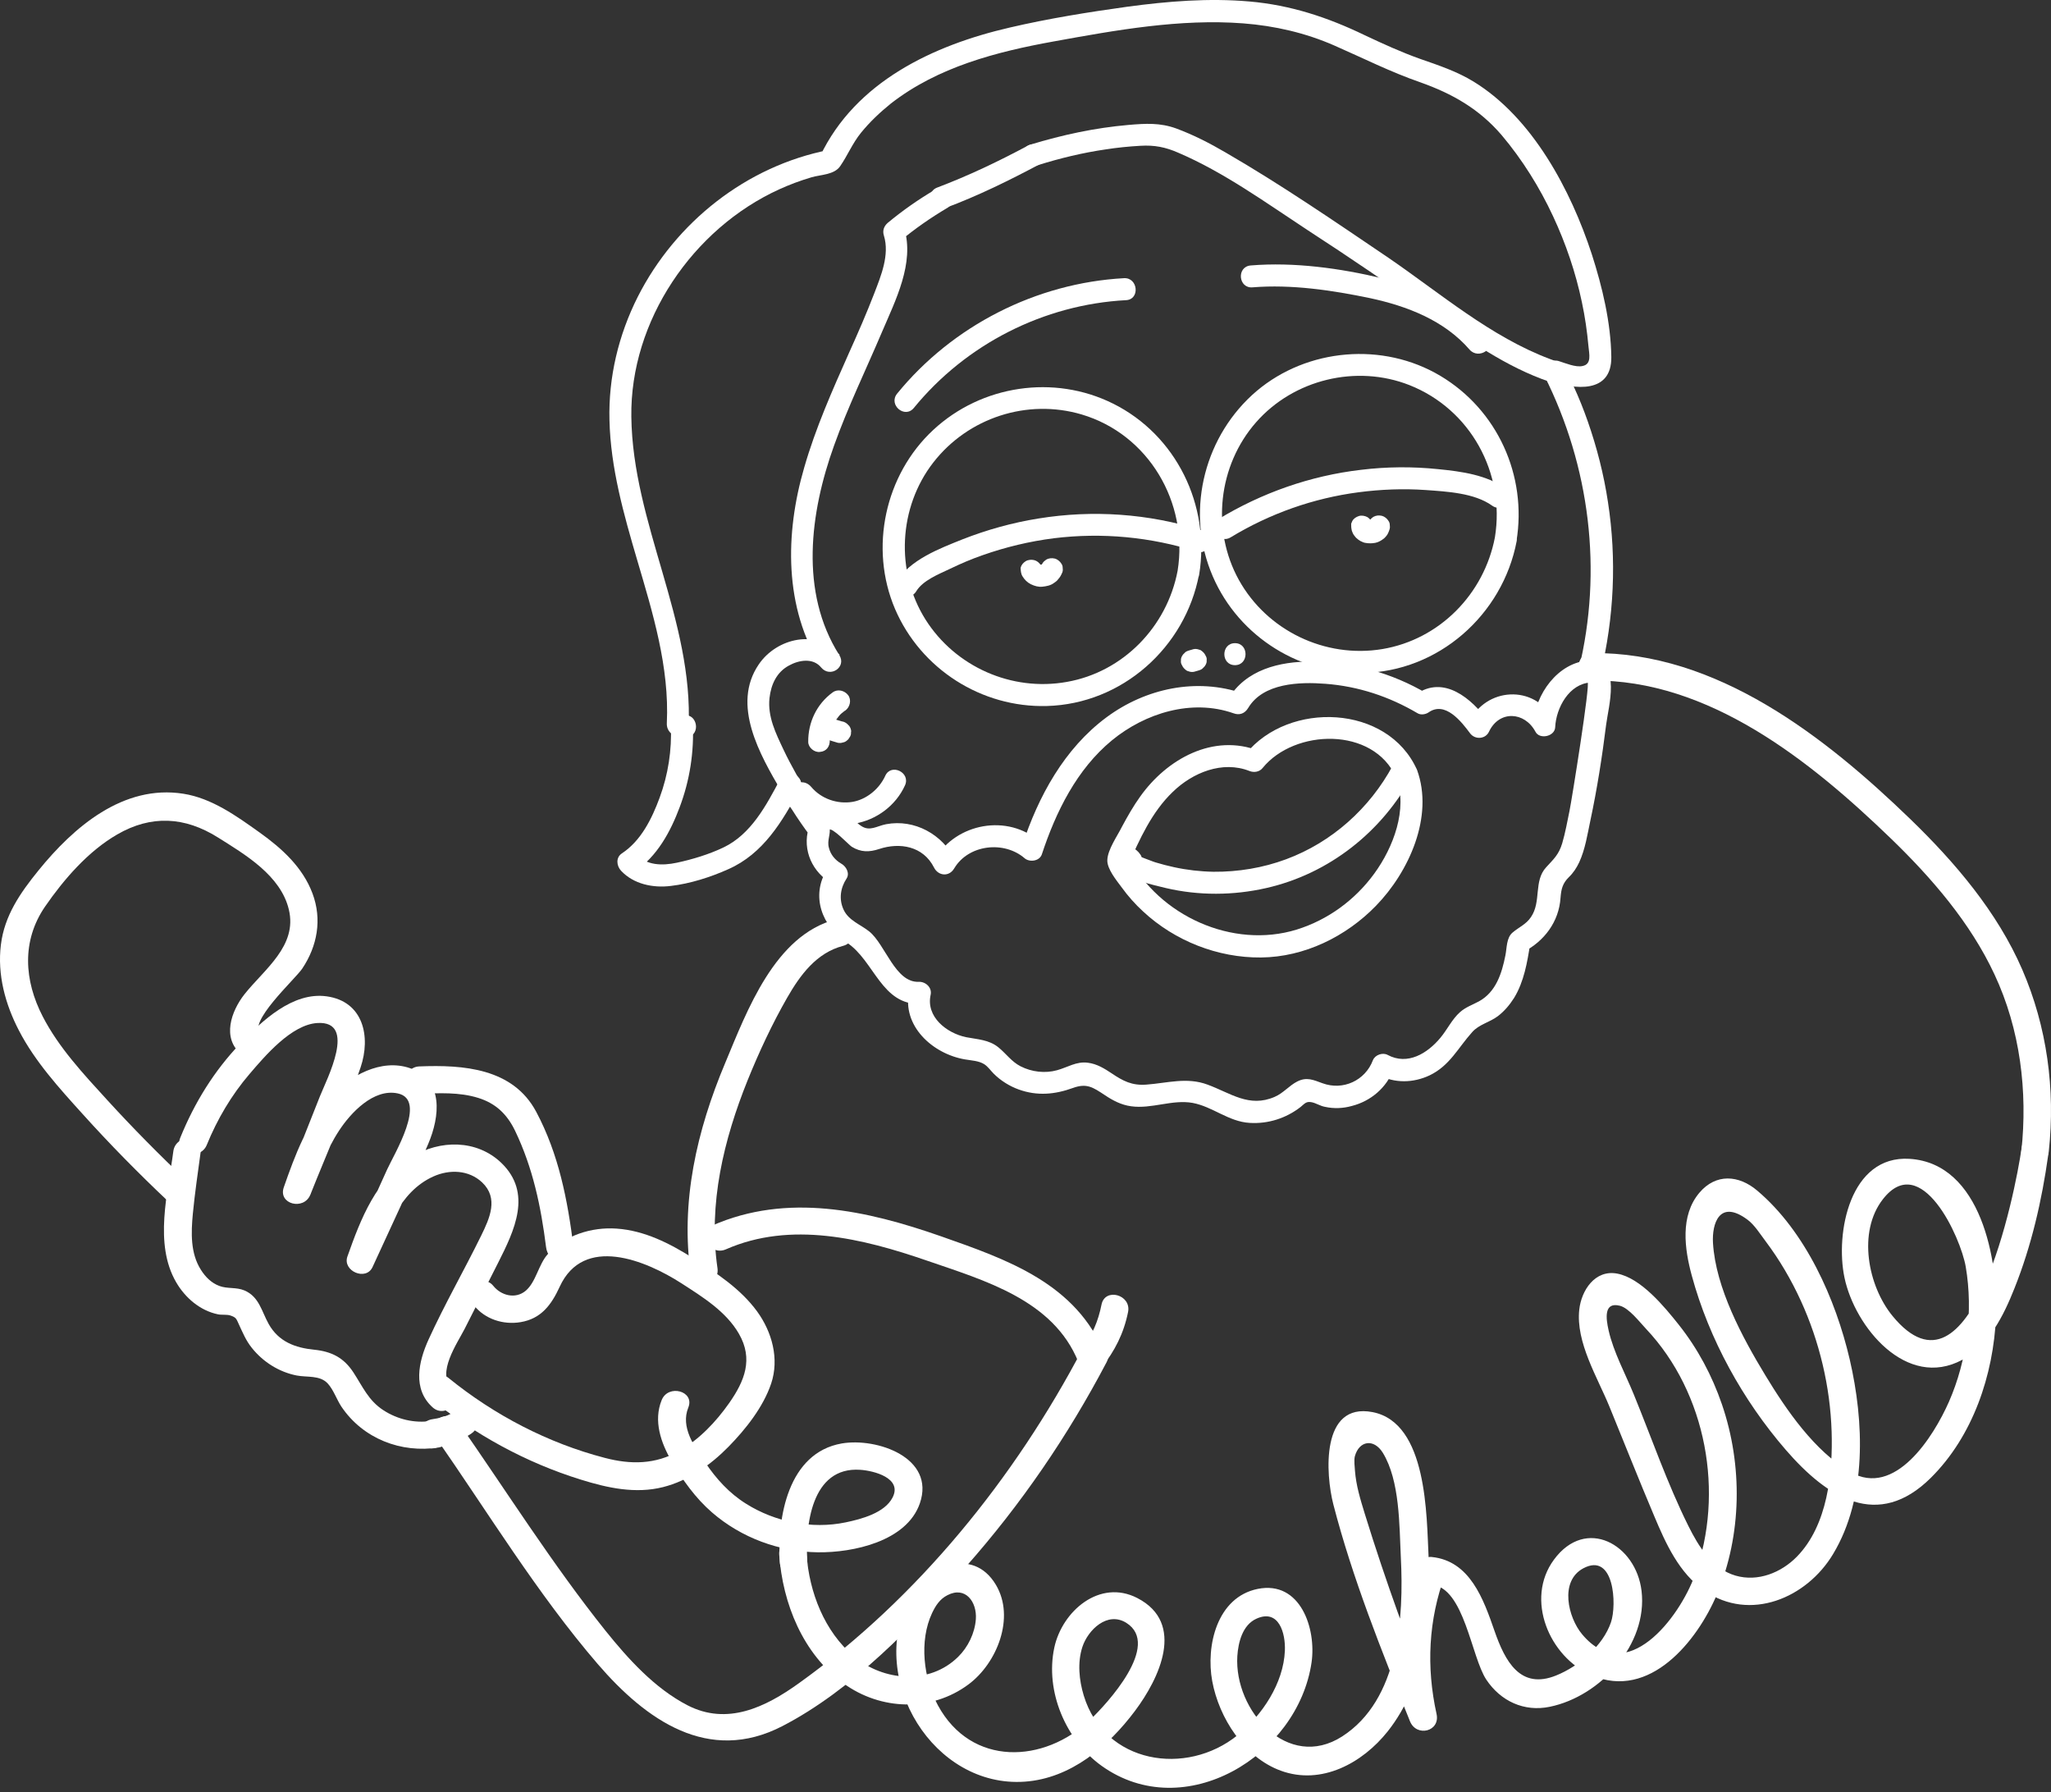
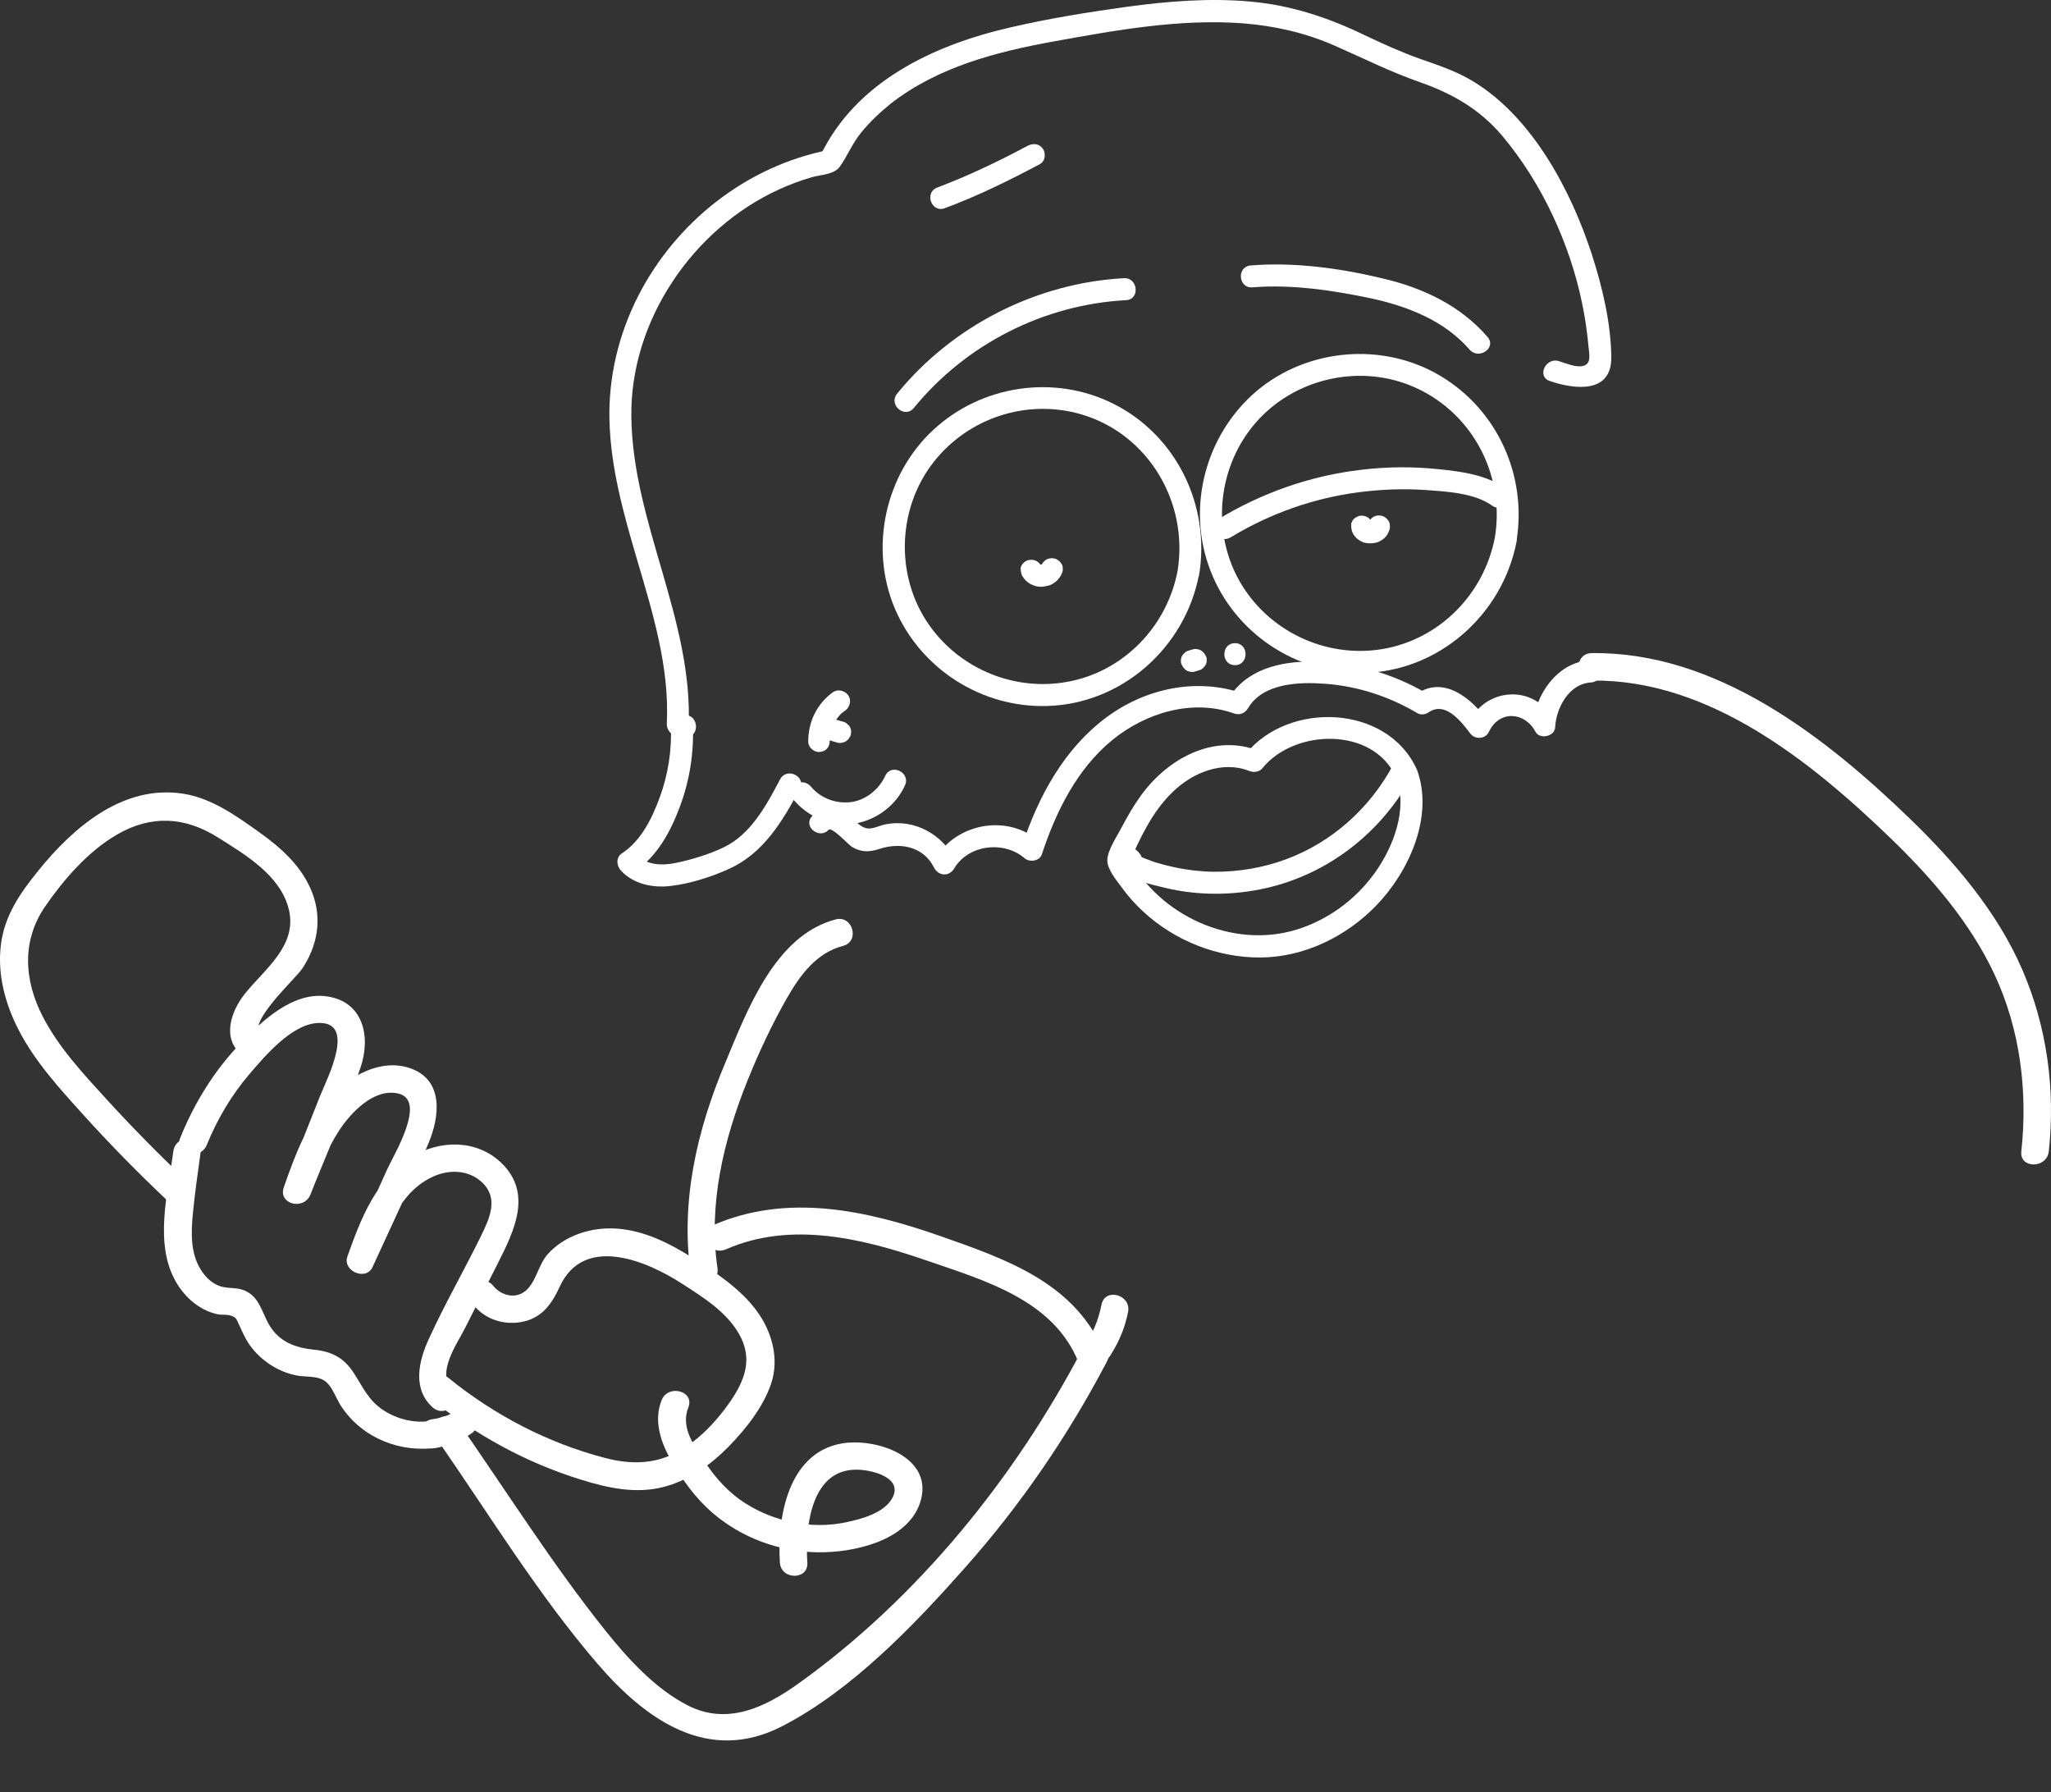
<svg xmlns="http://www.w3.org/2000/svg" width="380" height="332" viewBox="0 0 380 332" fill="none">
  <rect x="0" y="0" width="380" height="332" fill="#333333" stroke="none" />
  <path d="M169.305 75.58C178.962 63.752 193.394 56.412 208.633 55.605C211.239 55.481 210.867 51.408 208.261 51.532C191.988 52.421 176.46 60.34 166.204 72.933C164.55 75.001 167.631 77.606 169.305 75.58Z" fill="white" />
  <path d="M232.08 53.228C239.296 52.649 246.802 53.766 253.853 55.234C260.697 56.702 267.583 59.349 272.276 64.766C273.993 66.73 277.322 64.435 275.626 62.45C270.581 56.578 263.592 53.311 256.148 51.574C248.332 49.692 239.772 48.514 231.729 49.175C229.061 49.403 229.433 53.476 232.08 53.228Z" fill="white" />
  <path d="M228.007 99.545C235.265 95.14 243.329 92.287 251.724 91.191C255.839 90.653 259.995 90.488 264.151 90.778C268.1 91.067 273.166 91.315 276.454 93.672C278.583 95.182 281.23 92.08 279.1 90.571C275.44 87.966 270.829 87.345 266.467 86.911C261.69 86.415 256.893 86.456 252.158 87.035C242.75 88.131 233.735 91.315 225.671 96.216C223.437 97.539 225.774 100.889 228.007 99.545Z" fill="white" />
-   <path d="M169.759 109.532C170.979 107.526 173.874 106.389 175.921 105.417C177.927 104.445 179.953 103.577 182.041 102.853C186.322 101.344 190.726 100.289 195.254 99.71C204.187 98.615 213.181 99.462 221.783 102.192C224.264 102.957 224.967 98.966 222.507 98.201C212.809 95.141 202.45 94.417 192.421 96.05C187.603 96.816 182.848 98.139 178.319 99.917C174.039 101.633 168.581 103.701 166.099 107.774C164.714 110.008 168.415 111.765 169.759 109.532Z" fill="white" />
  <path d="M211.093 158.061C211.051 158.02 211.01 157.937 210.969 157.896C210.514 157.4 209.873 156.883 209.087 157.048C207.04 157.503 206.068 159.653 207.743 161.245C209.707 163.127 213.491 163.892 216.014 164.512C222.093 165.939 228.524 165.898 234.603 164.512C246.265 161.866 256.086 154.071 261.71 143.567C262.972 141.251 259.27 139.493 258.05 141.809C253.77 149.749 246.761 156.035 238.283 159.178C234.003 160.77 229.392 161.535 224.822 161.494C222.382 161.452 219.881 161.163 217.523 160.646C216.386 160.398 215.249 160.108 214.091 159.757C213.429 159.55 212.788 159.26 212.127 159.033C212.044 158.992 210.659 158.413 210.783 158.619C210.741 159.157 210.741 159.674 210.7 160.212C210.741 160.129 210.783 160.046 210.824 160.005C210.245 160.377 209.728 160.77 209.19 161.142C209.273 161.142 209.356 161.101 209.439 161.101C208.818 160.811 208.219 160.522 207.557 160.253C207.598 160.294 207.64 160.377 207.681 160.418C209.459 162.341 212.85 160.026 211.093 158.061Z" fill="white" />
  <path d="M262.538 142.615C257.121 130.478 238.78 129.816 230.819 139.638C231.626 139.473 232.453 139.307 233.259 139.1C224.782 135.792 216.18 140.61 211.238 147.578C209.977 149.336 208.922 151.197 207.888 153.119C207.041 154.836 205.2 157.4 205.159 159.364C205.118 160.997 206.875 163.107 207.806 164.368C208.984 166.001 210.328 167.511 211.796 168.855C217.669 174.314 225.65 177.456 233.652 177.374C241.675 177.291 249.387 173.507 254.929 167.8C261.029 161.535 265.702 151.259 262.538 142.615C261.649 140.176 257.803 141.561 258.713 144.042C260.863 149.915 258.134 157.007 254.639 161.804C251.083 166.704 246.038 170.406 240.248 172.204C228.379 175.864 214.732 169.641 209.067 158.744C209.026 159.281 209.026 159.798 208.984 160.336C211.135 155.477 213.388 150.431 217.296 146.689C220.956 143.132 226.477 140.858 231.481 142.822C232.287 143.153 233.321 143.029 233.921 142.285C239.834 134.986 254.474 134.572 258.671 144.042C259.767 146.42 263.593 145.035 262.538 142.615Z" fill="white" />
-   <path d="M192.256 30.607C196.412 29.305 200.609 28.291 204.89 27.671C207.019 27.34 209.129 27.133 211.258 27.009C213.905 26.844 215.952 27.257 218.351 28.312C226.787 31.93 234.541 37.555 242.191 42.579C249.904 47.583 257.513 52.773 265.06 58.066C272.028 62.967 278.997 67.971 287.143 70.742C286.812 70.369 286.44 69.976 286.13 69.604C294.566 86.394 296.965 105.727 292.499 124.026C292.251 124.998 293.119 126.342 294.132 126.384C294.711 126.425 291.196 148.281 290.782 150.266C290.369 152.251 290.017 154.256 289.438 156.221C288.818 158.309 287.846 159.157 286.461 160.666C284.104 163.23 285.613 167.035 283.649 169.888C282.76 171.232 281.457 171.729 280.258 172.742C279.079 173.714 279.203 175.595 278.914 176.981C278.252 180.33 277.156 183.783 274.013 185.5C272.793 186.161 271.573 186.554 270.498 187.505C269.03 188.808 268.141 190.731 266.88 192.24C264.481 195.135 260.801 197.41 257.099 195.425C256.21 194.928 254.784 195.383 254.37 196.396C252.943 200.18 248.829 202.062 245.045 200.677C243.328 200.056 242.108 199.457 240.351 200.346C238.842 201.111 237.787 202.496 236.153 203.199C231.418 205.246 228.007 202.496 223.727 200.925C219.901 199.498 216.303 200.635 212.395 200.925C209.749 201.131 208.074 200.263 205.965 198.836C204.621 197.947 203.236 197.079 201.561 196.872C199.431 196.582 197.818 197.72 195.854 198.257C193.621 198.878 191.16 198.588 189.092 197.534C187.418 196.686 186.404 195.176 184.978 194.019C183.22 192.592 181.111 192.55 178.981 192.137C175.363 191.372 171.517 188.353 172.427 184.28C172.716 182.936 171.496 181.84 170.235 181.881C165.872 182.088 164.032 174.954 161.054 172.556C159.421 171.253 157.27 170.55 156.319 168.565C155.389 166.601 155.699 164.492 156.857 162.734C157.477 161.762 156.774 160.501 155.885 160.005C154.748 159.343 153.879 158.33 153.569 157.027C153.197 155.683 153.941 154.546 153.693 153.285C153.486 152.147 152.184 150.927 151.543 149.976C150.612 148.591 149.702 147.205 148.813 145.737C148.937 146.234 149.02 146.751 149.144 147.247C149.351 146.11 148.482 145.158 148.007 144.269C148.131 144.766 148.214 145.283 148.338 145.779C148.503 144.848 147.966 144.187 147.531 143.422C146.725 141.954 145.898 140.444 145.174 138.893C143.747 135.874 142.197 132.773 142.569 129.32C142.858 126.756 143.913 124.502 146.187 123.282C148.028 122.269 150.633 121.814 152.142 123.654C153.817 125.66 156.919 123.572 155.492 121.338C148.11 109.677 150.075 94.934 154.52 82.569C157.084 75.394 160.434 68.508 163.411 61.499C165.893 55.668 169.49 48.741 167.526 42.269C167.278 43.034 167.03 43.861 166.802 44.626C169.532 42.352 172.427 40.346 175.528 38.506C177.761 37.162 175.445 33.812 173.212 35.156C170.152 36.955 167.257 38.981 164.487 41.276C163.763 41.897 163.473 42.745 163.763 43.634C164.859 47.211 163.225 51.098 161.964 54.386C160.537 58.087 158.945 61.726 157.312 65.345C154.21 72.313 151.108 79.281 148.999 86.621C145.443 98.8 145.215 112.592 152.225 123.634C153.321 122.868 154.458 122.083 155.575 121.318C151.46 116.417 143.913 118.175 140.584 123.075C135.456 130.581 140.832 139.865 144.74 146.544C144.616 146.048 144.533 145.531 144.409 145.034C144.202 146.13 145.029 147.164 145.546 148.012C145.422 147.516 145.34 146.999 145.215 146.502C144.967 147.805 146.105 148.984 146.766 150.018C147.821 151.692 148.958 153.326 150.157 154.918C150.033 154.422 149.951 153.905 149.826 153.409C148.607 157.523 150.55 161.679 154.231 163.727C153.9 162.837 153.569 161.928 153.259 160.997C150.116 165.98 152.328 171.646 156.877 174.603C162.005 177.952 163.308 186.306 170.648 185.975C169.925 185.169 169.18 184.383 168.457 183.577C167.03 190.049 172.819 195.238 178.774 196.252C179.953 196.458 181.338 196.5 182.352 197.141C183.055 197.596 183.53 198.319 184.109 198.898C185.412 200.201 187.045 201.214 188.762 201.834C192.153 203.054 195.44 202.765 198.79 201.545C201.354 200.615 202.491 201.421 204.662 202.848C206.172 203.861 207.722 204.688 209.563 204.936C213.388 205.474 217.193 203.633 220.976 204.316C224.719 205.019 227.614 207.79 231.543 208.017C234.934 208.224 238.263 207.169 240.951 205.081C241.757 204.419 242.005 203.985 243.039 204.192C243.845 204.357 244.631 204.895 245.479 205.039C247.154 205.412 248.87 205.329 250.483 204.874C253.957 203.985 256.872 201.524 258.154 198.154C257.265 198.485 256.355 198.816 255.425 199.126C258.361 200.718 261.855 200.635 264.874 199.208C268.617 197.41 270.126 194.122 272.773 191.186C274.034 189.759 275.998 189.387 277.508 188.25C278.728 187.319 279.7 186.161 280.527 184.859C282.367 181.84 282.967 178.263 283.504 174.83C283.049 175.368 282.656 175.843 282.201 176.381C286.109 174.375 288.839 170.757 289.128 166.311C289.252 164.719 289.5 163.664 290.638 162.527C291.486 161.721 292.106 160.77 292.602 159.715C293.698 157.317 294.112 154.587 294.649 152.044C295.91 146.13 296.841 140.175 297.585 134.2C297.999 130.933 300.397 122.703 294.897 122.455C295.435 123.22 295.993 124.047 296.531 124.812C299.053 114.453 299.55 103.577 297.916 93.011C297.151 87.924 295.869 82.9 294.174 78.061C293.408 75.869 292.54 73.698 291.568 71.589C291.072 70.493 290.596 69.315 289.976 68.281C289.273 67.185 288.384 66.978 287.205 66.523C276.205 62.409 266.818 54.303 257.203 47.728C247.34 41.049 237.394 34.226 227.076 28.25C224.14 26.534 221.121 24.983 217.937 23.804C214.918 22.708 212.271 22.874 209.087 23.143C202.884 23.68 196.826 24.983 190.871 26.802C188.348 27.547 189.733 31.393 192.256 30.607Z" fill="white" />
  <path d="M218.185 105.727C216.221 116.086 208.115 124.481 197.673 126.321C187.438 128.162 176.976 123.509 171.455 114.742C165.872 105.851 166.472 93.962 172.923 85.67C179.374 77.379 190.333 73.802 200.403 76.779C212.809 80.46 220.211 93.093 218.185 105.727C217.772 108.291 221.762 109.035 222.176 106.451C224.264 93.61 217.937 80.604 206.234 74.773C195.275 69.314 181.855 71.341 172.923 79.632C163.949 87.945 161.013 101.529 165.831 112.819C170.607 123.943 181.855 131.118 193.952 130.788C207.888 130.415 219.591 119.953 222.155 106.409C222.713 103.866 218.681 103.122 218.185 105.727Z" fill="white" />
  <path d="M276.969 99.545C274.964 110.028 266.734 118.464 256.106 120.242C245.499 122 234.747 116.81 229.536 107.443C224.367 98.118 225.711 86.208 232.72 78.227C239.688 70.287 251.309 67.474 261.131 71.341C272.441 75.807 278.913 87.635 276.969 99.545C276.556 102.109 280.546 102.853 280.96 100.268C282.966 88.131 277.445 75.931 266.858 69.625C256.251 63.298 242.232 64.497 232.824 72.437C223.333 80.501 219.735 94.003 224.263 105.706C228.709 117.244 240.081 124.833 252.426 124.667C266.486 124.461 278.396 113.915 281.001 100.248C281.477 97.663 277.445 96.96 276.969 99.545Z" fill="white" />
  <path d="M153.528 153.718C154.107 153.098 157.271 156.53 157.808 156.861C159.524 157.916 161.075 157.874 162.895 157.275C166.72 156.013 171.042 156.737 173.047 160.707C173.854 162.299 175.859 162.465 176.79 160.872C179.436 156.427 186.032 155.703 189.837 158.991C190.726 159.756 192.566 159.57 193.021 158.288C195.627 150.389 199.493 142.511 206.027 137.135C212.189 132.09 220.791 129.423 228.524 132.131C229.62 132.545 230.612 132.214 231.253 131.159C234.024 126.507 240.786 126.3 245.562 126.672C251.641 127.127 257.389 129.03 262.641 132.131C263.262 132.503 264.151 132.338 264.688 131.966C267.749 129.815 270.767 133.682 272.36 135.832C273.249 137.052 275.213 136.97 275.875 135.543C277.756 131.552 282.471 131.8 284.476 135.543C285.241 137.052 288.053 136.432 288.136 134.737C288.302 131.159 290.7 126.631 294.774 126.424C297.379 126.259 297.007 122.227 294.401 122.351C288.653 122.682 284.373 128.678 284.125 134.054C285.345 133.765 286.565 133.517 287.785 133.248C284.311 126.735 275.234 127.293 272.173 133.827C273.352 133.744 274.489 133.62 275.689 133.537C272.628 129.423 267.542 124.977 262.31 128.637C263.013 128.595 263.654 128.513 264.357 128.471C257.886 124.646 250.545 122.64 242.998 122.558C237.043 122.516 230.819 124.067 227.594 129.443C228.483 129.112 229.392 128.782 230.323 128.471C221.721 125.494 212.272 127.5 205.014 132.876C197.198 138.665 192.38 147.515 189.403 156.592C190.457 156.344 191.533 156.137 192.587 155.889C186.715 150.72 177.183 152.457 173.233 159.115C174.495 159.156 175.715 159.239 176.976 159.28C174.619 154.587 169.47 151.692 164.177 152.684C162.461 153.015 161.158 154.07 159.566 153.015C158.428 152.312 157.767 151.051 156.547 150.41C154.458 149.273 152.225 149.355 150.55 151.113C148.607 152.974 151.75 155.62 153.528 153.718Z" fill="white" />
  <path d="M221.535 124.358C221.783 124.275 222.031 124.234 222.238 124.151C222.486 124.068 222.734 123.944 222.9 123.737C223.106 123.572 223.272 123.365 223.396 123.117C223.52 122.869 223.603 122.58 223.561 122.352C223.603 122.063 223.561 121.815 223.437 121.587C223.354 121.422 223.272 121.256 223.189 121.132C222.982 120.843 222.693 120.595 222.424 120.429C222.259 120.388 222.052 120.305 221.886 120.264C221.514 120.181 221.163 120.222 220.832 120.346C220.584 120.429 220.336 120.471 220.129 120.553C219.881 120.636 219.633 120.76 219.467 120.967C219.26 121.132 219.095 121.339 218.971 121.587C218.847 121.835 218.764 122.125 218.806 122.352C218.764 122.642 218.806 122.89 218.93 123.117C219.012 123.283 219.095 123.448 219.178 123.572C219.384 123.862 219.674 124.11 219.943 124.275C220.108 124.316 220.315 124.399 220.48 124.441C220.832 124.523 221.204 124.482 221.535 124.358Z" fill="white" />
  <path d="M228.812 123.22C231.418 123.22 231.418 119.147 228.812 119.147C226.207 119.147 226.166 123.22 228.812 123.22Z" fill="white" />
  <path d="M126.316 132.711C126.771 132.793 127.205 132.835 127.66 132.917C127.908 133.372 128.156 133.806 128.363 134.261C128.363 134.179 128.363 134.096 128.363 134.013C127.019 134.137 125.675 134.261 124.29 134.385C124.497 138.914 123.794 143.525 122.201 147.805C120.775 151.671 118.769 155.745 115.233 158.081C114.055 158.846 114.22 160.397 115.068 161.307C117.384 163.788 120.981 164.533 124.29 164.119C127.846 163.706 131.672 162.486 134.939 161.018C141.41 158.164 144.967 152.168 148.193 146.13C149.413 143.814 145.753 142.057 144.533 144.372C141.969 149.19 139.157 154.566 134.008 157.006C131.361 158.267 128.301 159.198 125.406 159.818C122.677 160.397 119.782 160.356 117.777 158.185C117.735 159.239 117.652 160.335 117.611 161.41C121.726 158.722 124.248 154.029 125.923 149.542C127.805 144.559 128.611 139.307 128.363 134.013C128.239 131.408 124.207 131.78 124.29 134.385C124.373 136.06 126.171 137.239 127.722 136.536C130.1 135.44 128.715 131.615 126.316 132.711Z" fill="white" />
  <path d="M127.579 134.841C128.509 114.867 117.22 97.022 116.971 77.213C116.723 59.452 128.344 42.373 144.369 35.074C146.333 34.184 148.318 33.44 150.365 32.84C152.081 32.344 154.562 32.386 155.658 30.793C157.044 28.788 157.933 26.555 159.525 24.59C161.158 22.584 163.04 20.806 165.066 19.173C173.751 12.411 184.586 9.599 195.234 7.676C206.731 5.588 218.641 3.438 230.324 4.327C236.196 4.782 241.861 6.084 247.237 8.441C252.531 10.757 257.638 13.342 263.138 15.244C269.134 17.374 274.056 20.186 278.212 25.024C282.037 29.553 285.263 34.722 287.744 40.057C290.101 45.102 291.941 50.499 293.079 55.957C293.658 58.645 294.05 61.375 294.299 64.104C294.423 65.572 294.96 67.454 293.203 67.805C291.941 68.095 290.018 67.268 288.881 66.916C286.441 66.069 284.642 69.728 287.124 70.576C291.776 72.168 298.62 72.975 298.537 66.131C298.455 59.762 296.863 53.125 294.919 47.087C291.052 35.26 283.96 21.82 273.022 15.12C269.962 13.239 266.55 12.101 263.159 10.923C259.602 9.661 256.232 8.111 252.841 6.518C245.997 3.21 239.111 0.936 231.481 0.274C223.934 -0.388 216.366 0.233 208.861 1.246C201.562 2.259 194.221 3.438 187.046 5.112C172.903 8.379 158.512 15.141 151.957 28.912C152.495 28.54 153.053 28.147 153.591 27.774C138.31 30.752 125.18 41.153 118.171 54.965C114.594 62.057 112.712 69.894 112.919 77.834C113.125 86.684 115.565 95.285 118.047 103.722C120.941 113.543 124.043 123.572 123.547 133.972C123.423 136.722 127.455 137.446 127.579 134.841Z" fill="white" />
  <path d="M175.053 38.568C181.173 36.293 186.963 33.44 192.711 30.38C193.683 29.842 193.807 28.374 193.207 27.526C192.504 26.554 191.325 26.513 190.354 27.03C184.936 29.925 179.395 32.571 173.646 34.742C171.186 35.673 172.571 39.498 175.053 38.568Z" fill="white" />
  <path d="M146.974 148.095C149.704 151.362 154.025 153.264 158.305 152.582C162.379 151.92 165.976 149.232 167.672 145.489C168.768 143.091 165.067 141.333 164.012 143.732C162.916 146.13 160.58 148.095 157.933 148.55C155.121 149.005 152.143 147.971 150.303 145.779C149.6 144.931 148.422 144.6 147.45 145.283C146.643 145.841 146.25 147.226 146.974 148.095Z" fill="white" />
  <path d="M153.736 137.116C153.736 137.033 153.736 136.95 153.736 136.868C153.736 136.578 153.736 136.992 153.736 137.033C153.736 136.868 153.777 136.702 153.777 136.537C153.818 136.206 153.86 135.834 153.942 135.524C153.984 135.358 154.025 135.193 154.066 135.027C154.149 134.779 153.901 135.441 154.025 135.193C154.066 135.11 154.066 135.027 154.108 134.945C154.232 134.614 154.356 134.283 154.521 134.014C154.604 133.849 154.687 133.725 154.769 133.559C154.811 133.476 154.852 133.435 154.894 133.352C155.018 133.104 154.852 133.435 154.811 133.476C155.018 133.228 155.183 132.939 155.39 132.711C155.597 132.422 155.845 132.215 156.093 131.988C156.258 131.781 155.762 132.277 155.969 132.112C156.051 132.07 156.093 131.988 156.175 131.946C156.3 131.822 156.465 131.698 156.63 131.616C157.478 130.995 157.809 129.651 157.127 128.762C156.465 127.914 155.204 127.583 154.273 128.266C151.337 130.396 149.704 133.807 149.745 137.446C149.745 138.501 150.923 139.452 151.937 139.287C153.095 139.204 153.777 138.294 153.736 137.116Z" fill="white" />
  <path d="M153.341 137.032C154.003 137.239 154.602 137.405 155.264 137.611C155.554 137.653 155.802 137.653 156.071 137.57C156.319 137.529 156.567 137.446 156.794 137.28C157.022 137.115 157.208 136.95 157.332 136.701C157.497 136.495 157.621 136.247 157.663 135.978C157.663 135.812 157.663 135.606 157.704 135.44C157.663 135.068 157.539 134.737 157.332 134.468C157.208 134.344 157.084 134.22 156.96 134.096C156.67 133.848 156.339 133.683 155.988 133.641C155.326 133.435 154.727 133.269 154.065 133.062C153.775 133.021 153.527 133.021 153.258 133.104C153.01 133.145 152.762 133.228 152.535 133.393C152.287 133.559 152.121 133.724 151.997 133.972C151.832 134.179 151.708 134.427 151.666 134.696C151.666 134.861 151.666 135.068 151.625 135.233C151.666 135.606 151.79 135.936 151.997 136.205C152.121 136.329 152.245 136.453 152.369 136.577C152.638 136.826 152.969 136.95 153.341 137.032Z" fill="white" />
  <path d="M189.444 106.762C189.816 107.382 190.333 107.899 190.995 108.23C191.698 108.561 192.38 108.767 193.145 108.685C193.869 108.602 194.614 108.478 195.234 108.023C195.523 107.816 195.854 107.61 196.04 107.32C196.454 106.865 196.619 106.514 196.847 105.976C196.929 105.687 196.929 105.438 196.888 105.17C196.888 104.88 196.805 104.632 196.64 104.405C196.392 103.991 195.916 103.598 195.42 103.474C194.882 103.35 194.324 103.391 193.828 103.681C193.704 103.805 193.538 103.888 193.414 104.012C193.166 104.26 193.001 104.591 192.877 104.901V104.942C192.959 104.777 193.001 104.611 193.083 104.446C193.042 104.57 192.959 104.694 192.835 104.818C192.959 104.694 193.042 104.529 193.166 104.405C193.083 104.529 192.959 104.611 192.835 104.735C192.959 104.611 193.125 104.529 193.249 104.405C193.083 104.529 192.918 104.611 192.753 104.694C192.918 104.611 193.083 104.57 193.249 104.487C193.042 104.57 192.835 104.611 192.629 104.653C192.794 104.611 193.001 104.611 193.166 104.57C192.959 104.611 192.711 104.611 192.504 104.57C192.67 104.611 192.877 104.611 193.042 104.653C192.835 104.611 192.629 104.57 192.463 104.487C192.629 104.57 192.794 104.611 192.959 104.694C192.794 104.611 192.67 104.529 192.546 104.446C192.67 104.57 192.835 104.653 192.959 104.777C192.835 104.694 192.753 104.57 192.629 104.446C192.753 104.57 192.835 104.735 192.959 104.86C192.918 104.818 192.877 104.735 192.835 104.694C192.546 104.239 192.112 103.888 191.615 103.764C191.119 103.64 190.478 103.681 190.023 103.97C189.568 104.26 189.217 104.673 189.093 105.19C189.113 105.728 189.155 106.307 189.444 106.762Z" fill="white" />
  <path d="M250.422 98.118C250.422 98.201 250.463 98.242 250.463 98.325C250.546 98.532 250.628 98.78 250.752 98.987C250.876 99.193 251.042 99.359 251.166 99.524C251.207 99.566 251.249 99.648 251.331 99.69C251.538 99.896 251.828 100.103 252.055 100.227C252.345 100.351 252.634 100.517 252.903 100.558C253.606 100.682 254.123 100.682 254.826 100.558C255.446 100.434 255.963 100.103 256.459 99.71C256.501 99.669 256.583 99.586 256.625 99.545C256.79 99.379 256.956 99.173 257.08 98.966C257.204 98.759 257.286 98.511 257.369 98.304C257.41 98.222 257.41 98.139 257.452 98.056C257.535 97.767 257.534 97.519 257.493 97.25C257.493 96.96 257.41 96.712 257.245 96.485C256.997 96.071 256.521 95.678 256.025 95.554C255.487 95.43 254.929 95.472 254.433 95.761C254.019 96.05 253.585 96.464 253.502 96.981C253.502 97.064 253.461 97.188 253.42 97.27C253.502 97.105 253.544 96.94 253.627 96.774C253.585 96.857 253.544 96.94 253.461 97.022C253.585 96.898 253.668 96.733 253.792 96.609C253.709 96.692 253.627 96.774 253.544 96.857C253.668 96.733 253.833 96.65 253.957 96.526C253.833 96.609 253.751 96.692 253.627 96.733C253.792 96.65 253.957 96.609 254.123 96.526C253.957 96.609 253.792 96.65 253.627 96.65C253.792 96.609 253.999 96.609 254.164 96.567C253.957 96.609 253.792 96.609 253.585 96.567C253.751 96.609 253.957 96.609 254.123 96.65C253.957 96.609 253.792 96.567 253.627 96.526C253.792 96.609 253.957 96.65 254.123 96.733C253.999 96.692 253.875 96.609 253.792 96.526C253.916 96.65 254.081 96.733 254.205 96.857C254.123 96.774 254.04 96.733 253.999 96.65C254.123 96.774 254.205 96.94 254.33 97.064C254.247 96.981 254.206 96.898 254.164 96.774C254.247 96.94 254.288 97.105 254.371 97.27C254.33 97.188 254.33 97.105 254.288 97.022C254.164 96.526 253.751 96.05 253.358 95.802C252.903 95.554 252.262 95.43 251.766 95.596C251.269 95.761 250.794 96.05 250.546 96.526C250.463 96.692 250.422 96.857 250.339 97.022C250.339 97.415 250.339 97.746 250.422 98.118Z" fill="white" />
  <path d="M38.314 212.091C40.237 207.356 42.883 202.869 46.212 198.982C49.107 195.591 54.008 189.801 58.805 189.512C66.228 189.077 60.521 199.953 59.28 203.076C57.047 208.7 54.835 214.303 52.602 219.928C54.235 220.382 55.868 220.837 57.523 221.292C58.949 217.219 60.438 213.104 62.795 209.486C64.966 206.157 69.226 201.587 73.713 202.559C79.213 203.737 72.989 213.849 71.728 216.64C69.391 221.83 67.034 226.999 64.656 232.168C66.207 232.83 67.758 233.471 69.309 234.133C71.438 228.095 73.94 220.796 80.288 217.943C83.266 216.599 86.843 216.702 89.324 219.038C92.426 221.975 90.73 225.676 89.138 228.922C85.974 235.373 82.377 241.618 79.399 248.152C77.538 252.246 76.401 257.333 80.144 260.703C82.563 262.895 86.181 259.297 83.741 257.105C80.805 254.458 84.734 248.814 86.078 246.188C88.145 242.114 90.213 238.02 92.281 233.947C95.32 227.93 98.67 221.023 92.901 215.441C88.352 211.057 81.487 211.119 76.318 214.303C69.681 218.377 66.848 225.759 64.367 232.768C63.416 235.456 67.799 237.358 69.019 234.732C72.514 227.144 76.091 219.555 79.358 211.864C81.467 206.88 82.294 200.078 75.987 197.886C70.611 196.025 64.801 199.271 61.224 203.179C56.923 207.893 54.649 214.014 52.581 219.948C51.485 223.091 56.303 224.291 57.502 221.313C60.604 213.497 64.119 205.702 66.807 197.741C68.73 192.055 67.344 185.521 60.521 184.57C54.235 183.701 48.528 189.119 44.538 193.295C39.678 198.361 36.019 204.296 33.392 210.788C32.152 213.766 37.094 215.089 38.314 212.091Z" fill="white" />
  <path d="M32.112 213.29C31.12 220.94 28.494 230.39 32.629 237.523C34.304 240.418 37.075 242.796 40.383 243.478C41.086 243.623 41.996 243.478 42.658 243.685C43.774 244.057 43.774 244.285 44.25 245.319C44.974 246.869 45.553 248.317 46.648 249.681C48.716 252.287 51.694 254.168 54.961 254.809C56.884 255.181 59.2 254.727 60.668 256.236C61.784 257.415 62.363 259.234 63.252 260.578C67.243 266.513 74.314 269.242 81.262 268.146C84.488 267.65 83.123 262.729 79.897 263.225C76.816 263.7 73.632 262.935 71.027 261.24C68.256 259.441 67.202 256.877 65.485 254.251C63.687 251.501 61.433 250.364 58.207 250.033C54.671 249.681 51.611 248.544 49.771 245.256C48.468 242.92 48.013 240.211 45.284 239.053C43.774 238.412 42.141 238.785 40.652 238.226C39.184 237.689 38.047 236.551 37.22 235.228C35.255 232.147 35.4 228.322 35.731 224.827C36.103 220.961 36.682 217.094 37.199 213.248C37.633 210.043 32.526 210.064 32.112 213.29Z" fill="white" />
  <path d="M34.758 218.893C29.589 214.013 24.585 208.947 19.788 203.695C15.446 198.94 10.897 194.081 7.919 188.312C4.466 181.633 3.991 174.313 8.333 167.965C11.827 162.899 16.335 157.689 21.711 154.587C28.018 150.927 34.241 151.3 40.32 155.104C45.428 158.309 52.003 162.176 53.513 168.482C55.146 175.223 48.984 179.544 45.304 184.176C42.822 187.319 41.065 192.323 44.704 195.3C47.227 197.368 50.845 193.791 48.302 191.703C45.655 189.532 54.629 181.467 55.994 179.441C58.806 175.244 59.695 170.302 57.896 165.505C56.076 160.646 52.21 157.151 48.095 154.215C43.836 151.175 39.245 147.867 33.973 147.04C22.828 145.282 13.626 153.222 7.113 161.266C3.763 165.401 0.827 169.599 0.165 175.016C-0.517 180.537 0.972 186.037 3.515 190.917C6.493 196.665 10.98 201.586 15.28 206.342C20.346 211.966 25.64 217.342 31.14 222.532C33.538 224.745 37.136 221.147 34.758 218.893Z" fill="white" />
  <path d="M79.483 258.883C87.878 265.686 97.368 270.938 107.686 274.122C112.607 275.652 117.735 276.769 122.843 275.487C127.516 274.308 131.63 271.414 134.959 268.023C138.164 264.756 141.411 260.662 142.879 256.299C144.409 251.729 143.044 246.746 140.273 242.941C137.213 238.744 132.726 235.808 128.384 233.058C124.083 230.328 119.39 227.95 114.241 227.599C109.63 227.268 104.605 228.839 101.483 232.334C99.746 234.278 99.312 237.524 97.368 239.137C95.466 240.708 92.84 239.984 91.413 238.227C89.366 235.663 85.769 239.302 87.816 241.825C89.863 244.389 93.254 245.464 96.459 244.926C100.284 244.285 102.165 241.701 103.696 238.372C108.121 228.715 119.638 233.471 126.254 237.731C130.162 240.253 134.525 242.941 136.903 247.077C139.612 251.77 137.958 255.844 135.083 259.938C132.623 263.432 129.542 266.679 125.799 268.808C121.395 271.31 116.846 271.331 112.049 270.07C101.483 267.32 91.558 262.13 83.101 255.265C80.558 253.238 76.939 256.816 79.483 258.883Z" fill="white" />
  <path d="M78.489 263.825C78.469 263.846 78.448 263.866 78.427 263.866C78.593 263.742 78.779 263.597 78.944 263.473C78.924 263.494 78.903 263.494 78.882 263.515C79.089 263.432 79.296 263.349 79.482 263.267C79.441 263.287 79.379 263.308 79.337 263.308C79.565 263.287 79.792 263.246 80.019 263.225C79.999 263.225 79.957 263.225 79.937 263.225C80.536 264.673 81.136 266.12 81.736 267.567C81.777 267.526 81.798 267.485 81.839 267.443C81.674 267.567 81.487 267.712 81.322 267.836C81.384 267.774 81.446 267.753 81.529 267.712C81.322 267.795 81.115 267.878 80.929 267.96C81.364 267.774 81.86 267.774 82.335 267.691C82.873 267.588 83.39 267.443 83.907 267.257C85.085 266.844 86.243 266.306 87.277 265.603C87.835 265.231 88.27 264.735 88.456 264.073C88.621 263.473 88.538 262.646 88.208 262.109C87.856 261.571 87.339 261.095 86.677 260.93C86.037 260.785 85.272 260.806 84.713 261.178C84.072 261.612 83.41 261.985 82.687 262.295C82.894 262.212 83.1 262.129 83.286 262.047C82.563 262.357 81.818 262.584 81.033 262.75C80.681 262.832 80.309 262.853 79.957 262.936C79.627 262.998 79.254 263.142 78.986 263.308C78.675 263.473 78.365 263.701 78.159 263.97C77.89 264.321 77.621 264.652 77.497 265.086C77.352 265.644 77.414 266.223 77.621 266.74C78.014 267.691 78.924 268.27 79.957 268.312C80.805 268.332 81.488 267.981 82.108 267.443C82.583 267.05 82.852 266.244 82.852 265.644C82.852 265.024 82.583 264.28 82.108 263.845C81.632 263.391 80.991 263.06 80.309 263.101C79.585 263.101 79.027 263.37 78.489 263.825Z" fill="white" />
-   <path d="M77.684 202.641C81.323 202.496 85.065 202.289 88.601 203.385C91.868 204.399 93.957 206.425 95.425 209.464C98.733 216.35 100.222 223.484 101.173 231.031C101.338 232.395 102.227 233.574 103.716 233.574C104.957 233.574 106.445 232.395 106.259 231.031C105.163 222.284 103.53 213.827 99.353 205.97C95.052 197.885 85.851 197.224 77.684 197.554C74.417 197.678 74.396 202.786 77.684 202.641Z" fill="white" />
  <path d="M80.558 266.037C90.379 280.118 99.519 295.213 110.726 308.239C119.7 318.661 131.258 326.828 144.926 319.777C157.87 313.098 169.387 301.044 178.919 290.271C189.133 278.754 197.859 265.996 205.013 252.37C206.543 249.475 202.139 246.89 200.609 249.806C188.017 273.791 170.11 295.978 147.986 311.837C141.824 316.262 134.732 319.715 127.35 315.89C121.292 312.747 116.391 307.33 112.173 302.078C102.372 289.816 93.894 276.334 84.921 263.473C83.08 260.785 78.676 263.329 80.558 266.037Z" fill="white" />
  <path d="M154.83 170.322C143.54 173.279 138.412 187.236 134.38 196.872C129.107 209.402 126.006 222.698 128.012 236.303C128.487 239.529 133.388 238.164 132.933 234.938C131.196 223.028 134.091 211.118 138.516 200.118C140.625 194.907 143.044 189.717 145.835 184.838C148.254 180.62 151.273 176.505 156.195 175.223C159.358 174.416 158.014 169.495 154.83 170.322Z" fill="white" />
  <path d="M134.484 231.444C146.518 226.151 159.813 229.418 171.682 233.512C182.351 237.192 195.15 240.79 199.782 252.287C200.402 253.858 202.698 255.078 204.042 253.403C206.544 250.302 208.218 246.973 209.004 243.044C209.645 239.839 204.724 238.474 204.083 241.679C203.483 244.698 202.387 247.366 200.444 249.785C201.871 250.157 203.277 250.529 204.703 250.901C199.431 237.792 186.714 233.367 174.349 229.025C160.578 224.207 145.856 220.92 131.94 227.04C128.922 228.363 131.506 232.747 134.484 231.444Z" fill="white" />
-   <path d="M144.368 287.996C145.009 297.053 148.751 306.378 156.298 311.858C163.184 316.861 172.551 317.172 179.457 312.023C184.709 308.115 188.121 299.658 184.523 293.6C180.201 286.321 171.434 290.188 168.333 296.35C160.827 311.237 172.964 331.232 189.857 330.054C198.397 329.454 205.365 323.52 210.286 316.944C214.753 310.989 219.736 300.692 210.721 296.04C203.752 292.442 196.784 298.459 195.337 305.22C193.6 313.326 197.467 322.382 204.125 327.138C219.446 338.076 240.475 325.256 242.998 307.97C243.907 301.726 240.951 292.752 233.031 294.344C225.463 295.874 223.396 304.91 224.595 311.423C225.856 318.268 230.55 325.567 237.311 328.027C244.838 330.777 252.447 326.6 257.099 320.749C264.212 311.796 265.267 299.555 264.688 288.534C264.295 280.904 264.523 263.556 254.287 261.591C244.673 259.751 245.603 273.109 247.03 278.671C250.566 292.338 255.962 305.799 261.235 318.867C262.434 321.845 266.88 320.79 266.156 317.502C264.233 308.797 264.647 300.072 267.748 291.697C266.921 292.318 266.115 292.938 265.288 293.558C271.305 294.158 272.566 306.916 275.378 311.155C278.025 315.125 282.367 317.172 287.143 316.179C296.593 314.235 305.319 304.579 304.14 294.716C303.106 286.094 293.822 280.883 287.908 288.927C282.512 296.246 287.019 306.978 294.939 310.369C305.649 314.959 314.458 304.021 318.118 295.337C322.749 284.316 322.894 271.413 319.028 260.144C317.208 254.83 314.541 249.826 311.046 245.422C308.399 242.093 304.037 236.758 299.612 235.931C295.518 235.166 292.995 239.033 292.602 242.589C291.92 248.668 295.993 255.182 298.206 260.62C300.956 267.34 303.623 274.08 306.456 280.78C308.606 285.908 311.087 291.429 315.823 294.696C324.238 300.506 334.742 296.04 339.622 287.893C345.949 277.389 345.37 263.308 342.703 251.811C340.097 240.646 334.535 228.136 325.582 220.568C322.15 217.653 317.911 217.342 314.851 220.961C311.253 225.22 312.101 231.362 313.445 236.303C316.65 248.089 322.894 259.379 330.855 268.58C338.567 277.492 347.934 283.489 357.735 273.77C365.551 266.016 369.335 254.706 369.811 243.892C370.265 233.636 367.102 215.523 353.806 214.675C342.724 213.972 340.015 228.446 341.731 236.655C343.654 245.856 353.248 257.456 363.545 251.915C368.487 249.247 371.237 243.685 373.222 238.681C376.386 230.762 378.309 222.388 379.487 213.951C379.942 210.746 375.042 209.361 374.566 212.587C373.346 221.23 365.22 261.55 350.643 243.788C346.094 238.247 344.109 228.219 348.865 222.14C355.936 213.083 363.277 229.19 364.207 234.691C365.613 242.961 364.455 252.018 361.085 259.689C358.231 266.161 351.098 277.492 342.848 272.695C336.19 268.828 330.979 261.219 327.071 254.768C322.832 247.779 317.87 238.598 317.373 230.245C317.167 226.709 318.552 222.077 323.763 225.944C325.065 226.895 326.161 228.674 327.133 229.955C329.697 233.367 331.868 237.068 333.646 240.956C337.099 248.503 339.084 256.856 339.353 265.148C339.601 272.861 338.609 282.558 332.923 288.368C330.007 291.346 325.686 293.083 321.55 291.883C317.229 290.622 314.685 286.445 312.804 282.661C308.916 274.846 306.022 266.43 302.713 258.345C301.162 254.541 298.95 250.488 298.04 246.476C297.523 244.202 297.13 241.142 300.108 241.886C301.824 242.32 303.788 244.926 304.988 246.187C316.174 258.056 319.544 276.582 314.003 291.821C311.17 299.637 301.369 312.623 293.119 302.739C290.555 299.679 288.86 292.917 293.367 290.519C299.074 287.5 299.591 297.239 298.474 300.527C296.986 304.889 292.54 308.673 288.343 310.369C281.643 313.098 278.831 307.681 276.908 302.16C274.861 296.267 272.359 289.133 265.246 288.43C264.068 288.306 263.158 289.32 262.786 290.291C259.374 299.513 259.085 309.273 261.194 318.805C262.827 318.35 264.461 317.895 266.115 317.44C261.214 305.282 256.727 292.938 252.861 280.428C252.054 277.802 251.248 275.197 251.041 272.447C251 271.827 250.834 270.483 251.02 269.78C251.806 266.885 254.536 266.43 256.21 269.139C259.374 274.329 259.25 282.537 259.539 288.472C260.118 299.637 259.209 314.897 248.663 321.679C238.614 328.13 228.627 316.903 229.247 306.792C229.413 304.228 230.219 301.023 232.783 299.865C236.939 297.983 238.201 302.553 238.056 305.799C237.808 311.816 233.858 317.751 229.309 321.431C219.777 329.144 204.642 326.745 200.796 314.111C199.927 311.258 199.596 307.97 200.547 305.075C201.581 301.953 205.159 298.438 208.674 300.63C215.208 304.724 205.055 315.662 202.016 318.557C193.455 326.724 179.974 327.324 173.771 315.91C171.103 310.989 170.256 304 172.695 298.81C173.357 297.425 174.143 296.205 175.549 295.502C178.878 293.786 181.028 296.763 180.801 299.948C180.615 302.532 179.353 305.138 177.513 306.936C172.178 312.188 163.68 311.444 158.242 306.874C152.721 302.222 149.93 294.944 149.434 287.913C149.227 284.75 144.14 284.729 144.368 287.996Z" fill="white" />
  <path d="M122.596 259.358C121.024 263.204 122.451 267.298 124.436 270.689C126.441 274.142 128.881 277.554 131.921 280.18C137.338 284.874 144.389 287.479 151.543 287.562C158.077 287.644 167.982 285.535 170.422 278.505C173.358 270.007 162.42 266.285 155.948 267.401C146.023 269.138 143.955 281.09 144.493 289.464C144.699 292.71 149.807 292.752 149.579 289.464C149.145 282.723 150.282 271.661 159.38 272.281C161.903 272.447 167.217 273.811 165.376 277.409C163.908 280.283 159.566 281.421 156.671 282.02C150.406 283.323 143.624 281.958 138.227 278.567C135.105 276.623 132.707 273.956 130.66 270.937C128.654 268.001 126.028 264.383 127.537 260.723C128.737 257.683 123.815 256.36 122.596 259.358Z" fill="white" />
  <path d="M379.592 213.29C380.833 201.835 379.261 190.194 374.671 179.607C370.06 168.958 362.223 159.757 353.952 151.755C338.134 136.454 317.995 120.698 294.898 120.987C291.631 121.029 291.611 126.115 294.898 126.074C316.609 125.805 335.508 141.023 350.355 155.353C357.902 162.652 365.056 170.923 369.522 180.496C374.299 190.69 375.705 202.166 374.505 213.29C374.133 216.536 379.241 216.516 379.592 213.29Z" fill="white" />
</svg>